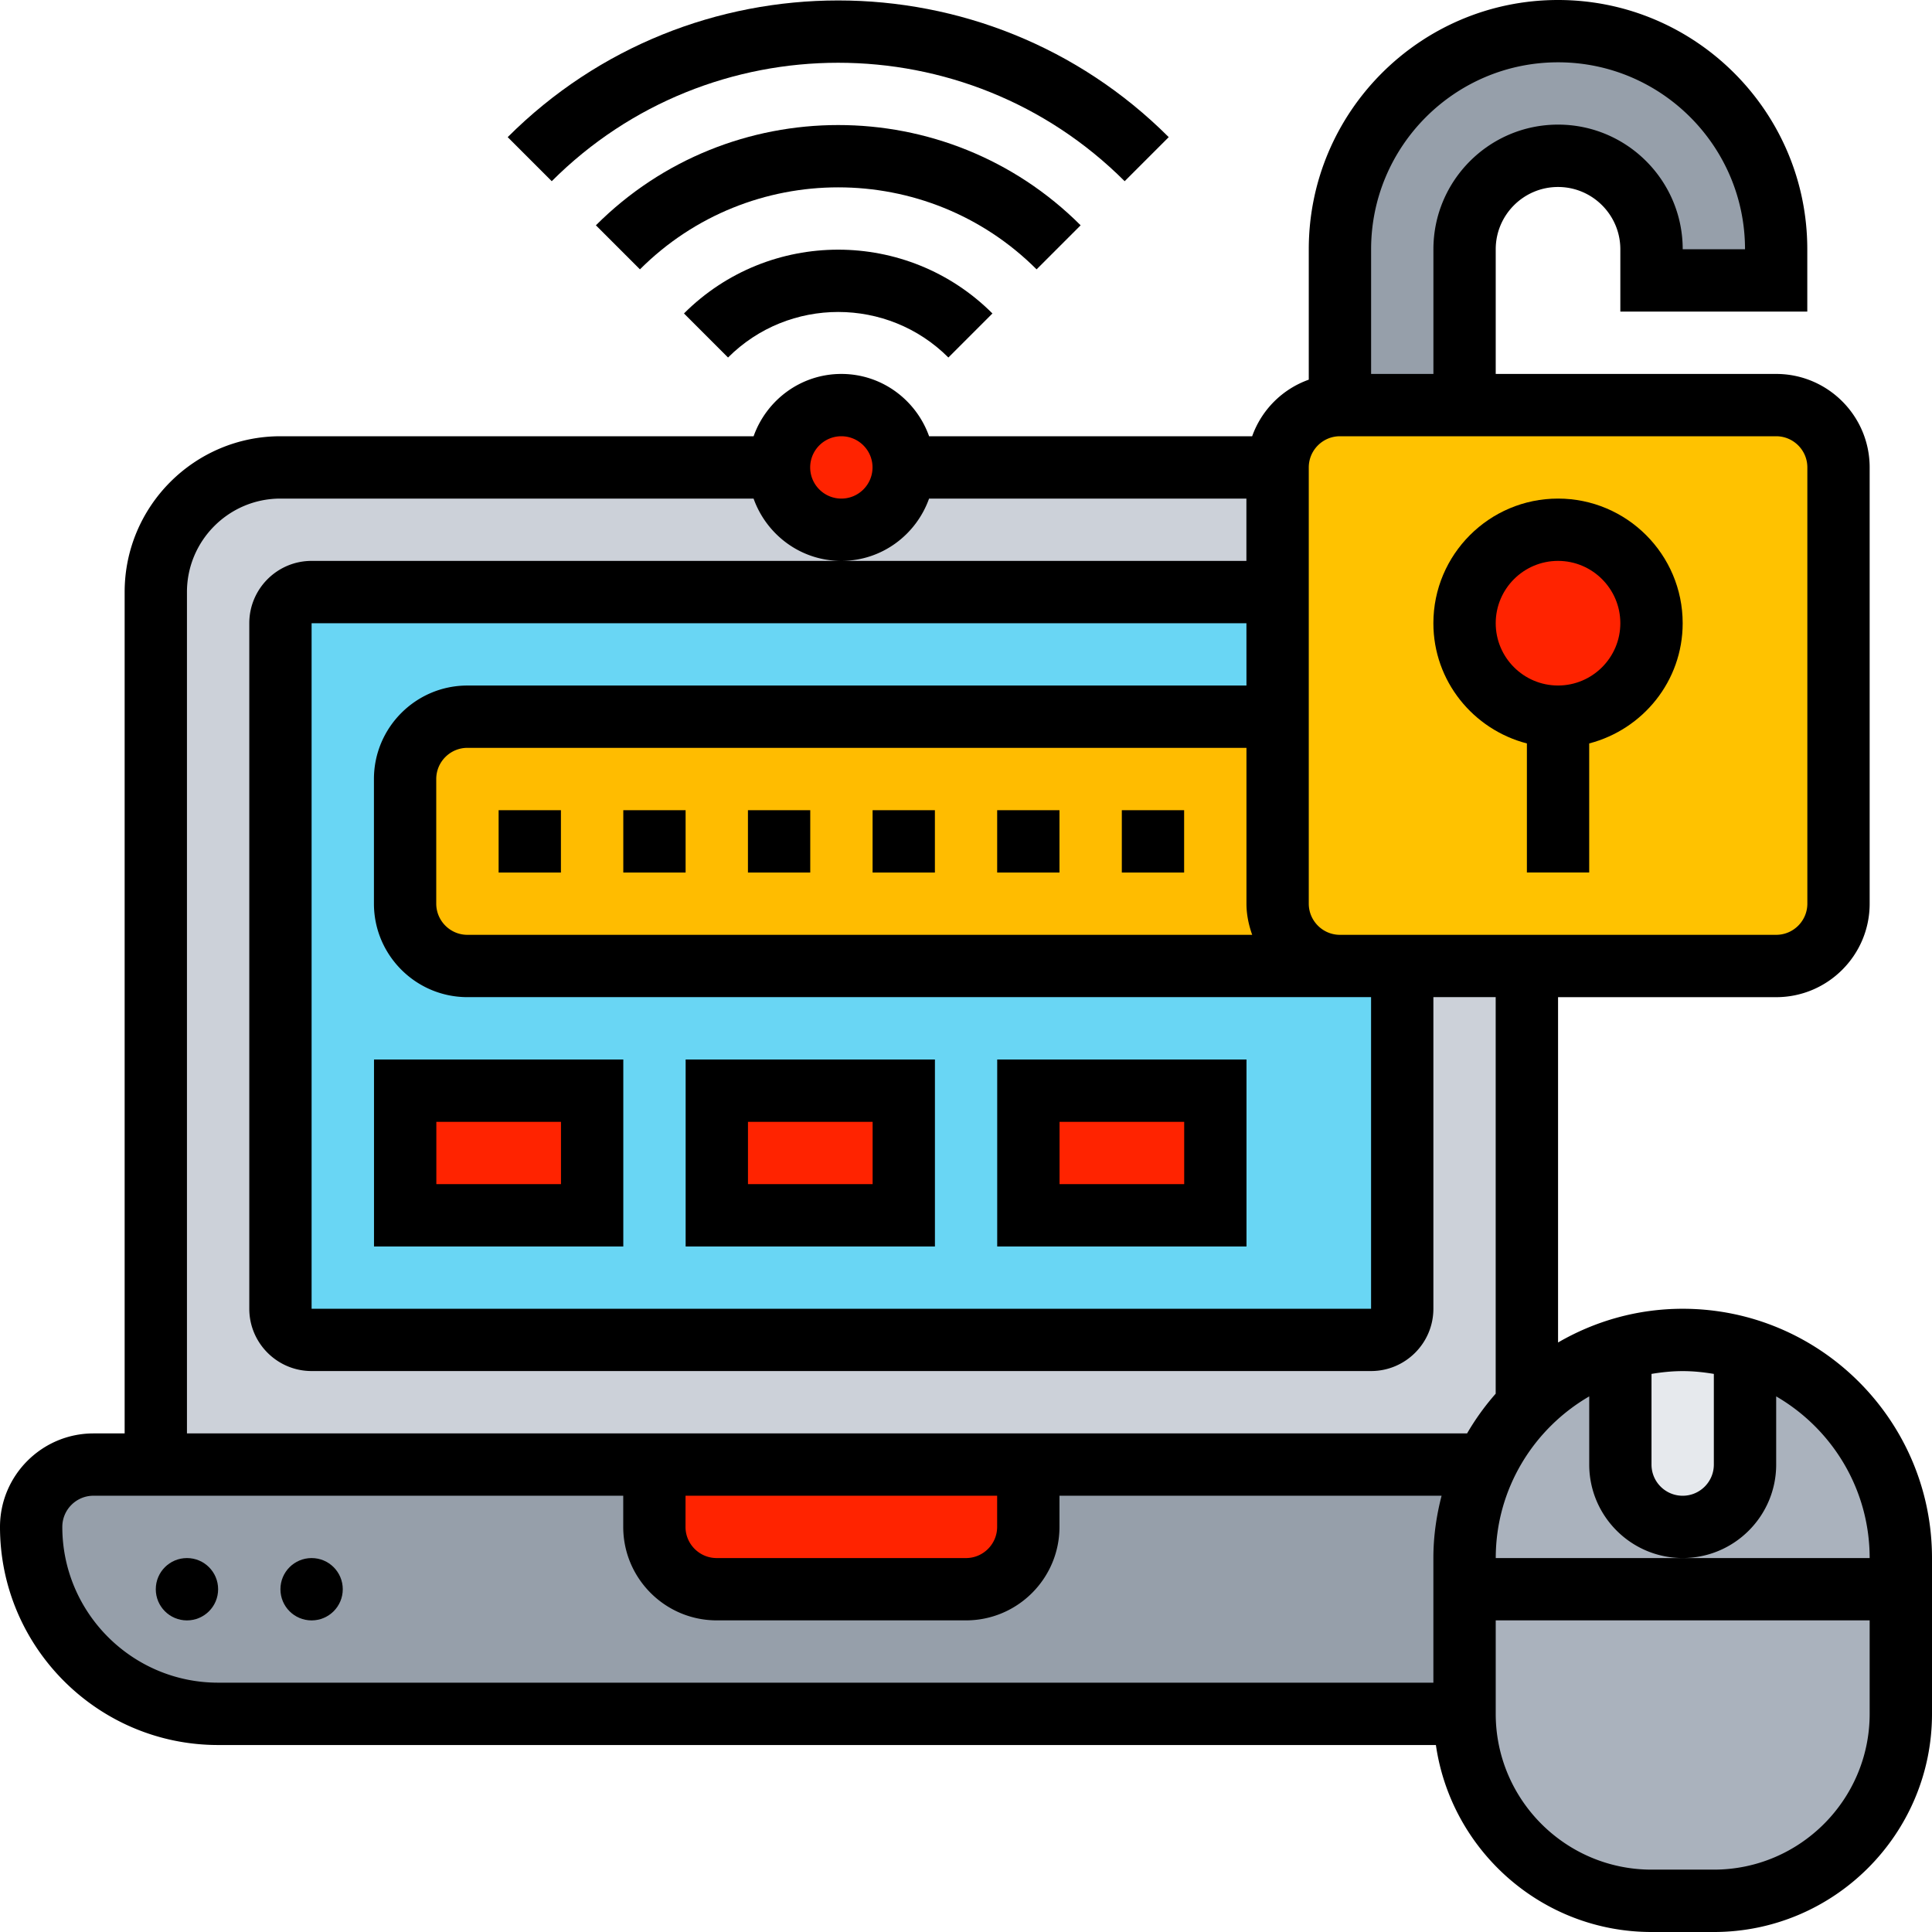
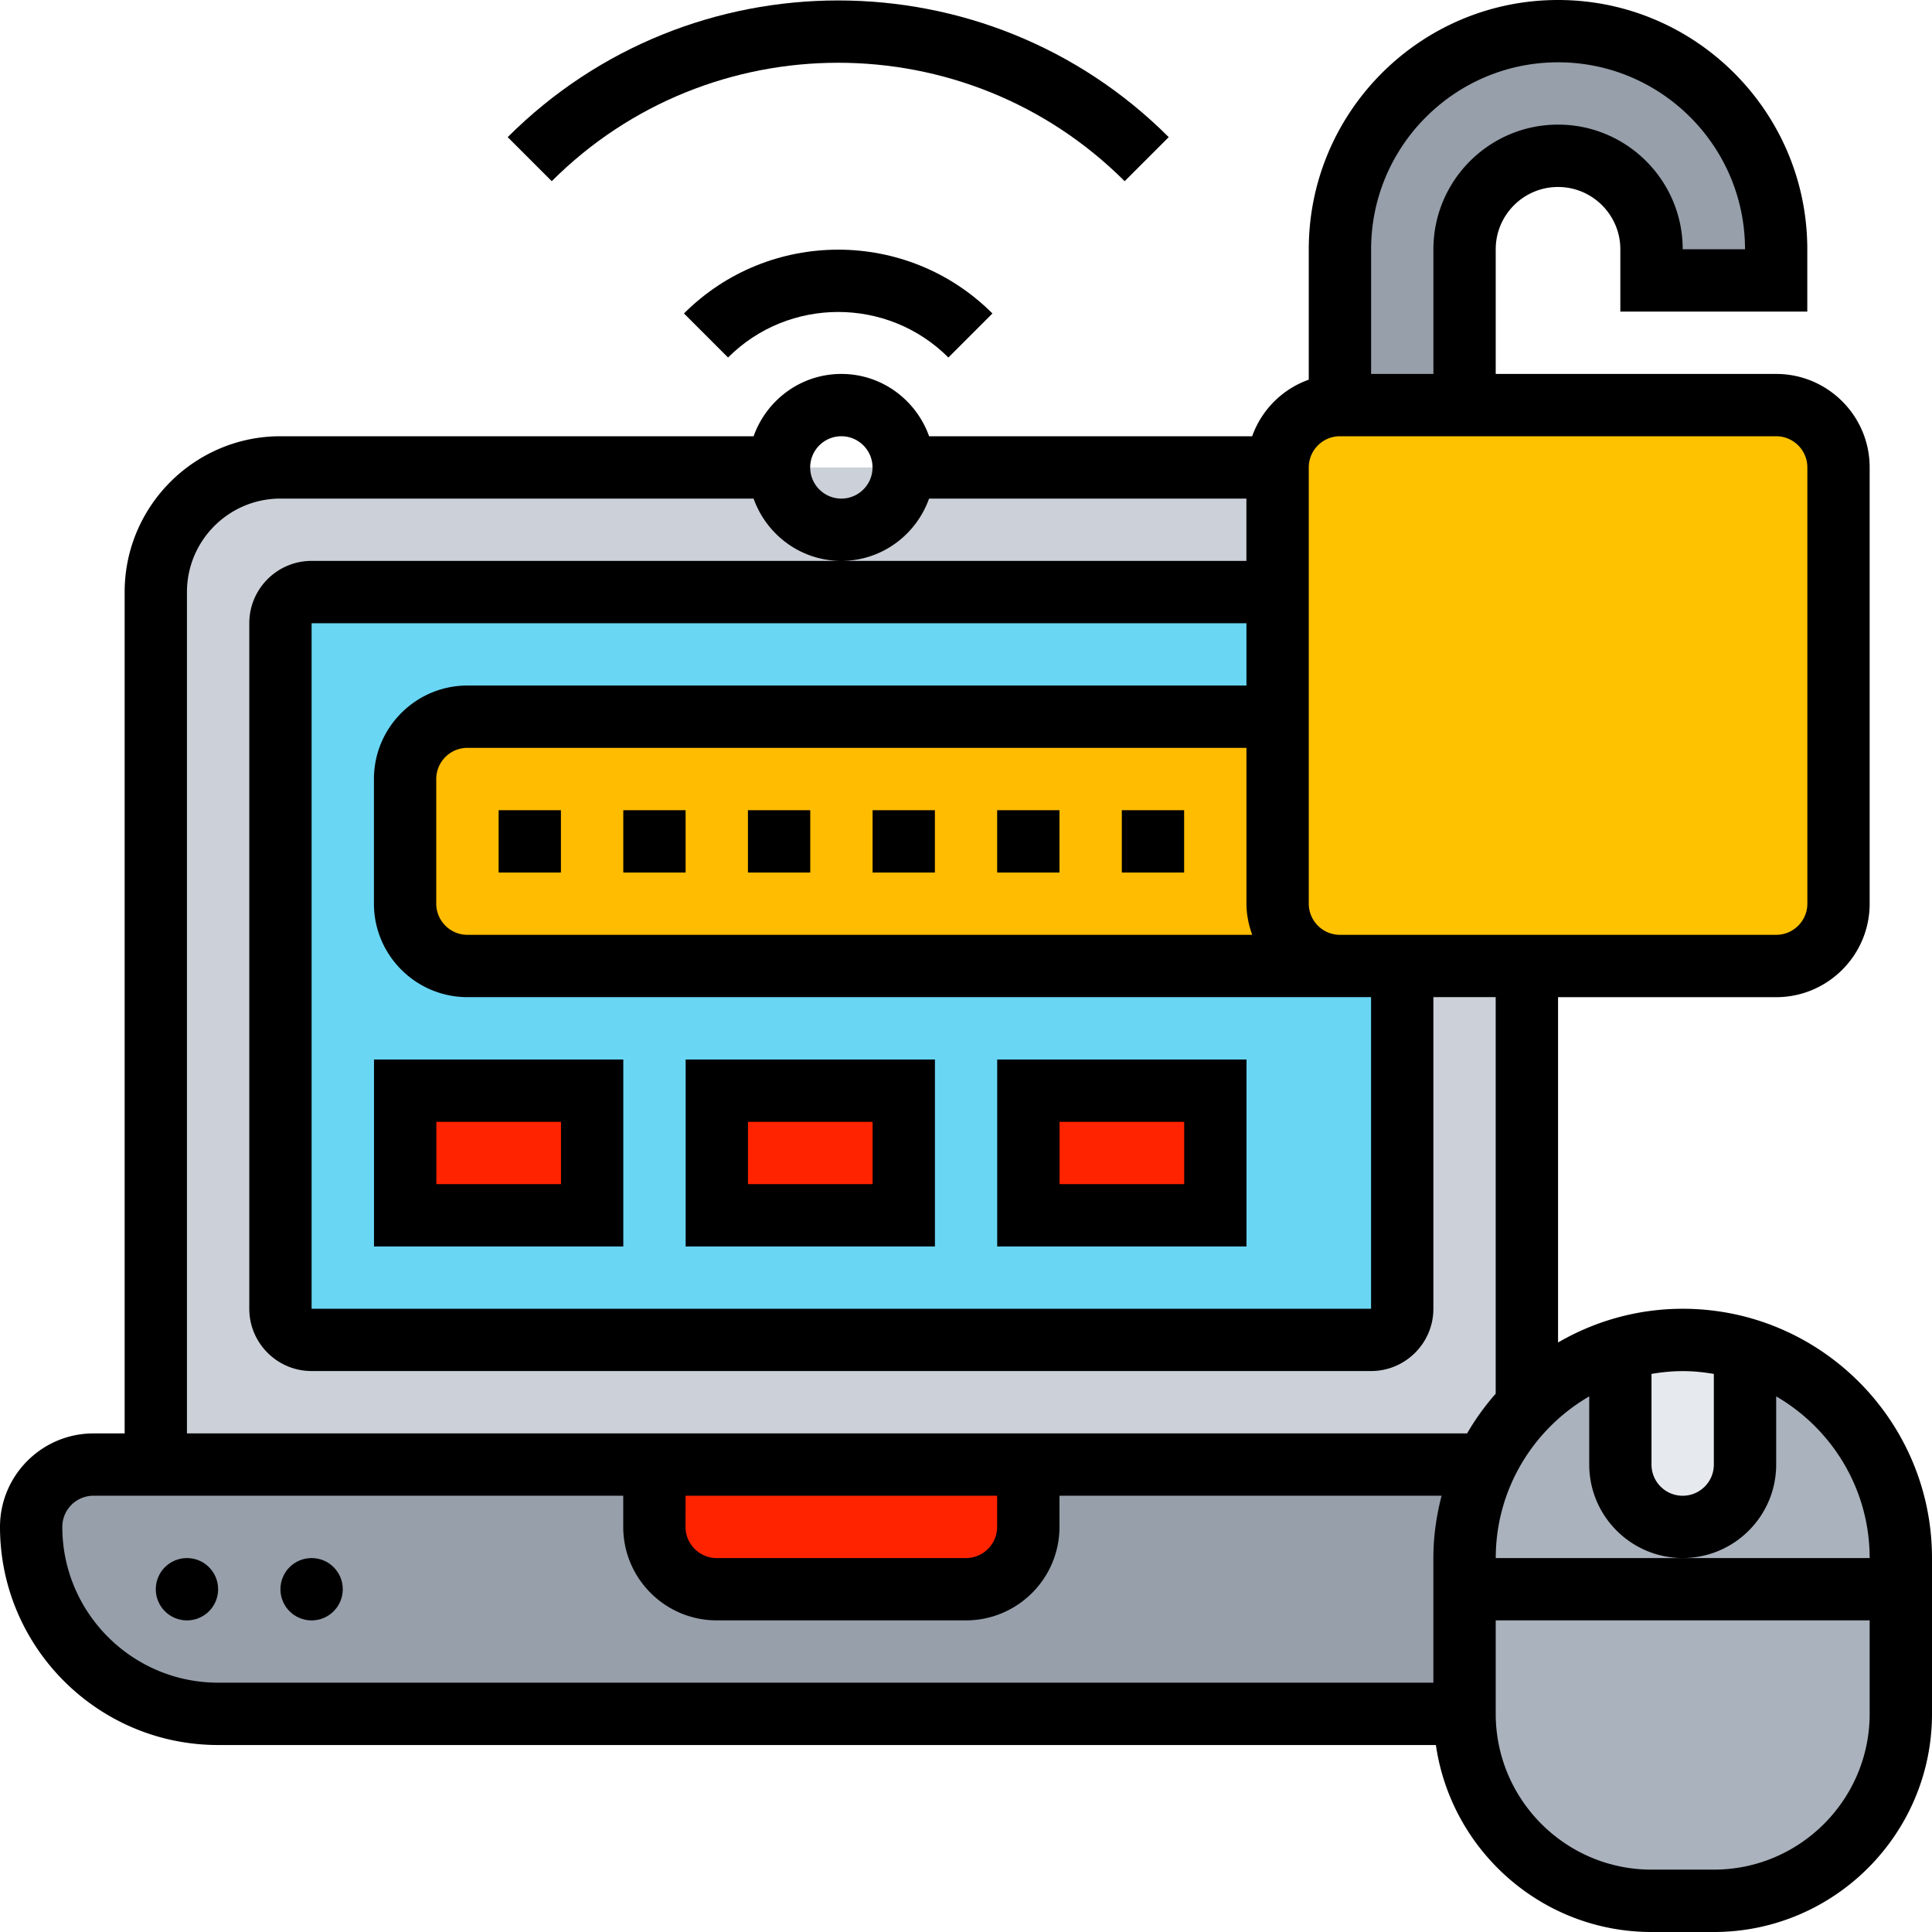
<svg xmlns="http://www.w3.org/2000/svg" width="60" height="60" fill="none" viewBox="0 0 60 60">
  <g clip-path="url(#a)">
    <path fill="#969faa" d="M31.934 45.484H46.141c-.426.881-.658 1.858-.658 2.903v4.839H6.773c-3.203 0-5.806-2.603-5.806-5.806 0-1.065.871-1.935 1.935-1.935h17.419v1.935c0 1.065.871 1.935 1.935 1.935h7.742c1.065 0 1.935-.871 1.935-1.935z" />
    <path fill="#ccd1d9" d="M8.709 14.516c-2.139 0-3.871 1.732-3.871 3.871v27.097H46.141c.319-.687.755-1.306 1.277-1.839v-29.129z" />
    <path fill="#69d6f4" d="M43.548 30v10.645c0 .532-.435.968-.968.968H9.677c-.532 0-.968-.435-.968-.968V19.355c0-.532.435-.968.968-.968h30v3.871H14.515c-1.065 0-1.935.871-1.935 1.935v3.871c0 1.065.871 1.935 1.935 1.935z" />
    <path fill="#ff2300" d="M31.935 45.484v1.935c0 1.065-.871 1.935-1.935 1.935h-7.742c-1.065 0-1.935-.871-1.935-1.935v-1.935zm-.002-11.613H37.74v3.871h-5.806zm-9.676 0h5.806v3.871h-5.806zm-9.678 0h5.806v3.871h-5.806z" />
    <path fill="#aab2bd" d="M59.031 49.355v3.871c0 3.203-2.603 5.806-5.806 5.806h-1.935c-3.203 0-5.806-2.603-5.806-5.806v-3.871zm0-0H45.482v-.968c0-1.045.232-2.023.658-2.903.319-.687.755-1.306 1.277-1.839a6.724 6.724 0 0 1 2.903-1.752v3.59c0 1.065.871 1.935 1.935 1.935.532 0 1.016-.213 1.365-.571.358-.348.571-.832.571-1.365v-3.59c1.093.319 2.071.919 2.855 1.703 1.229 1.229 1.984 2.913 1.984 4.79z" />
    <path fill="#e6e9ed" d="M54.193 41.894v3.59c0 .532-.213 1.016-.571 1.365-.348.358-.832.571-1.365.571-1.065 0-1.935-.871-1.935-1.935v-3.59c.61-.184 1.258-.281 1.935-.281s1.326.097 1.935.281" />
    <path fill="#969faa" d="M55.16 7.742v.968h-3.871V7.742c0-.803-.329-1.529-.852-2.052s-1.248-.852-2.052-.852c-1.606 0-2.903 1.297-2.903 2.903v4.839h-3.871V7.742c0-1.877.755-3.561 1.984-4.79S46.508.968 48.386.968c3.745 0 6.774 3.029 6.774 6.774" />
    <path fill="#ffbc00" d="M39.677 28.064c0 1.065.871 1.935 1.935 1.935H14.516c-1.065 0-1.935-.871-1.935-1.935v-3.871c0-1.065.871-1.935 1.935-1.935h25.161z" />
    <path fill="#ffc200" d="M55.16 30H41.611c-1.065 0-1.935-.871-1.935-1.935V14.516c0-1.065.871-1.935 1.935-1.935h13.548c1.065 0 1.935.871 1.935 1.935v13.548c0 1.065-.871 1.935-1.935 1.935" />
-     <path fill="#ff2300" d="M26.129 16.452c1.069 0 1.935-.867 1.935-1.935s-.867-1.935-1.935-1.935-1.935.867-1.935 1.935.867 1.935 1.935 1.935m22.257 5.806c1.603 0 2.903-1.3 2.903-2.903s-1.3-2.903-2.903-2.903c-1.603 0-2.903 1.3-2.903 2.903s1.3 2.903 2.903 2.903" />
    <path fill="#000" d="m34.928 5.627 1.368-1.368c-5.66-5.66-14.868-5.66-20.529 0l1.368 1.368c4.904-4.904 12.886-4.904 17.792 0" />
-     <path fill="#000" d="M33.56 6.997c-4.152-4.152-10.905-4.151-15.054 0l1.368 1.368c3.397-3.396 8.923-3.395 12.318 0z" />
    <path fill="#000" d="m21.242 9.735 1.368 1.368c1.886-1.886 4.957-1.886 6.843 0l1.368-1.368c-2.641-2.642-6.939-2.642-9.58 0M5.806 50.323c.534 0 .968-.433.968-.968s-.433-.968-.968-.968-.968.433-.968.968.433.968.968.968m3.871 0c.534 0 .968-.433.968-.968s-.433-.968-.968-.968-.968.433-.968.968.433.968.968.968m5.808-25.161h1.935v1.935h-1.935zm19.354 0h1.935v1.935h-1.935zm-7.74 0h1.935v1.935h-1.935zm3.869 0h1.935v1.935h-1.935zm-7.74 0h1.935v1.935h-1.935zm-3.871 0h1.935v1.935h-1.935zm-0 7.742h-7.742v5.806h7.742zm-1.935 3.871h-3.871v-1.935h3.871zm11.613-3.871h-7.742v5.806h7.742zm-1.935 3.871h-3.871v-1.935h3.871zm11.611-3.871h-7.742v5.806h7.742zm-1.935 3.871h-3.871v-1.935h3.871z" />
    <path fill="#000" d="M52.258 40.645c-1.411 0-2.731.385-3.871 1.047V30.968h6.774c1.601 0 2.903-1.302 2.903-2.903V14.516c0-1.601-1.303-2.903-2.903-2.903h-8.71v-3.871c0-1.067.868-1.935 1.935-1.935s1.935.868 1.935 1.935v1.935h5.806V7.742C56.129 3.473 52.656 0 48.387 0s-7.742 3.473-7.742 7.742v4.049a2.9 2.9 0 0 0-1.758 1.757H28.854c-.401-1.124-1.465-1.935-2.725-1.935s-2.325.812-2.725 1.935H8.71c-2.668 0-4.839 2.171-4.839 4.839v26.129h-.968C1.303 44.516 0 45.819 0 47.419c0 3.735 3.039 6.774 6.774 6.774h37.819C45.066 57.47 47.885 60 51.29 60h1.935C56.961 60 60 56.96 60 53.226v-4.839c0-4.269-3.473-7.742-7.742-7.742m5.806 7.742H46.452c0-2.144 1.171-4.015 2.903-5.021v2.117c0 1.601 1.303 2.903 2.903 2.903 1.601 0 2.903-1.303 2.903-2.903v-2.117c1.732 1.005 2.903 2.877 2.903 5.021m-4.839-5.719v2.816c0 .534-.434.968-.968.968s-.968-.433-.968-.968v-2.816c.316-.053.638-.087.968-.087s.652.034.968.087M48.387 1.935c3.202 0 5.806 2.604 5.806 5.806h-1.935c0-2.135-1.736-3.871-3.871-3.871s-3.871 1.736-3.871 3.871v3.871h-1.935v-3.871c0-3.202 2.604-5.806 5.806-5.806M40.645 14.516c0-.533.434-.968.968-.968h13.548c.533 0 .968.434.968.968v13.548c0 .533-.434.968-.968.968H41.613c-.533 0-.968-.435-.968-.968zm-1.758 14.516H14.516c-.533 0-.968-.435-.968-.968v-3.871c0-.533.434-.968.968-.968h24.194v4.839c0 .341.07.664.178.968m-.178-7.742H14.516c-1.601 0-2.903 1.303-2.903 2.903v3.871c0 1.601 1.303 2.903 2.903 2.903h28.064v9.678H9.677V19.355h29.032zM26.129 13.548c.533 0 .968.434.968.968s-.434.968-.968.968-.968-.434-.968-.968.434-.968.968-.968M5.806 18.387c0-1.601 1.302-2.903 2.903-2.903h14.694c.401 1.123 1.465 1.935 2.725 1.935s2.325-.812 2.725-1.935h9.855v1.935H9.677c-1.067 0-1.935.868-1.935 1.935v21.29c0 1.067.868 1.935 1.935 1.935h32.903c1.067 0 1.935-.868 1.935-1.935v-9.678h1.935v12.316a7.8 7.8 0 0 0-.888 1.233H5.806zm15.484 28.064h9.677v.968c0 .534-.434.968-.968.968h-7.742c-.533 0-.968-.434-.968-.968zm-19.355.968c0-.534.434-.968.968-.968h16.452v.968c0 1.601 1.303 2.903 2.903 2.903H30c1.601 0 2.903-1.303 2.903-2.903v-.968h11.867c-.161.62-.255 1.266-.255 1.935v3.871H6.774c-2.668 0-4.839-2.171-4.839-4.839m51.29 10.645h-1.935c-2.668 0-4.839-2.171-4.839-4.839v-2.903h11.613v2.903c0 2.668-2.171 4.839-4.839 4.839" />
-     <path fill="#000" d="M47.419 23.088v4.008h1.935v-4.008c1.665-.433 2.903-1.935 2.903-3.733 0-2.135-1.736-3.871-3.871-3.871s-3.871 1.736-3.871 3.871c0 1.798 1.239 3.301 2.903 3.733m.968-5.669c1.067 0 1.935.868 1.935 1.935s-.868 1.935-1.935 1.935-1.935-.868-1.935-1.935.868-1.935 1.935-1.935" />
  </g>
  <defs>
    <clipPath id="a">
      <path fill="#fff" d="M0 0h60v60H0z" />
    </clipPath>
  </defs>
</svg>